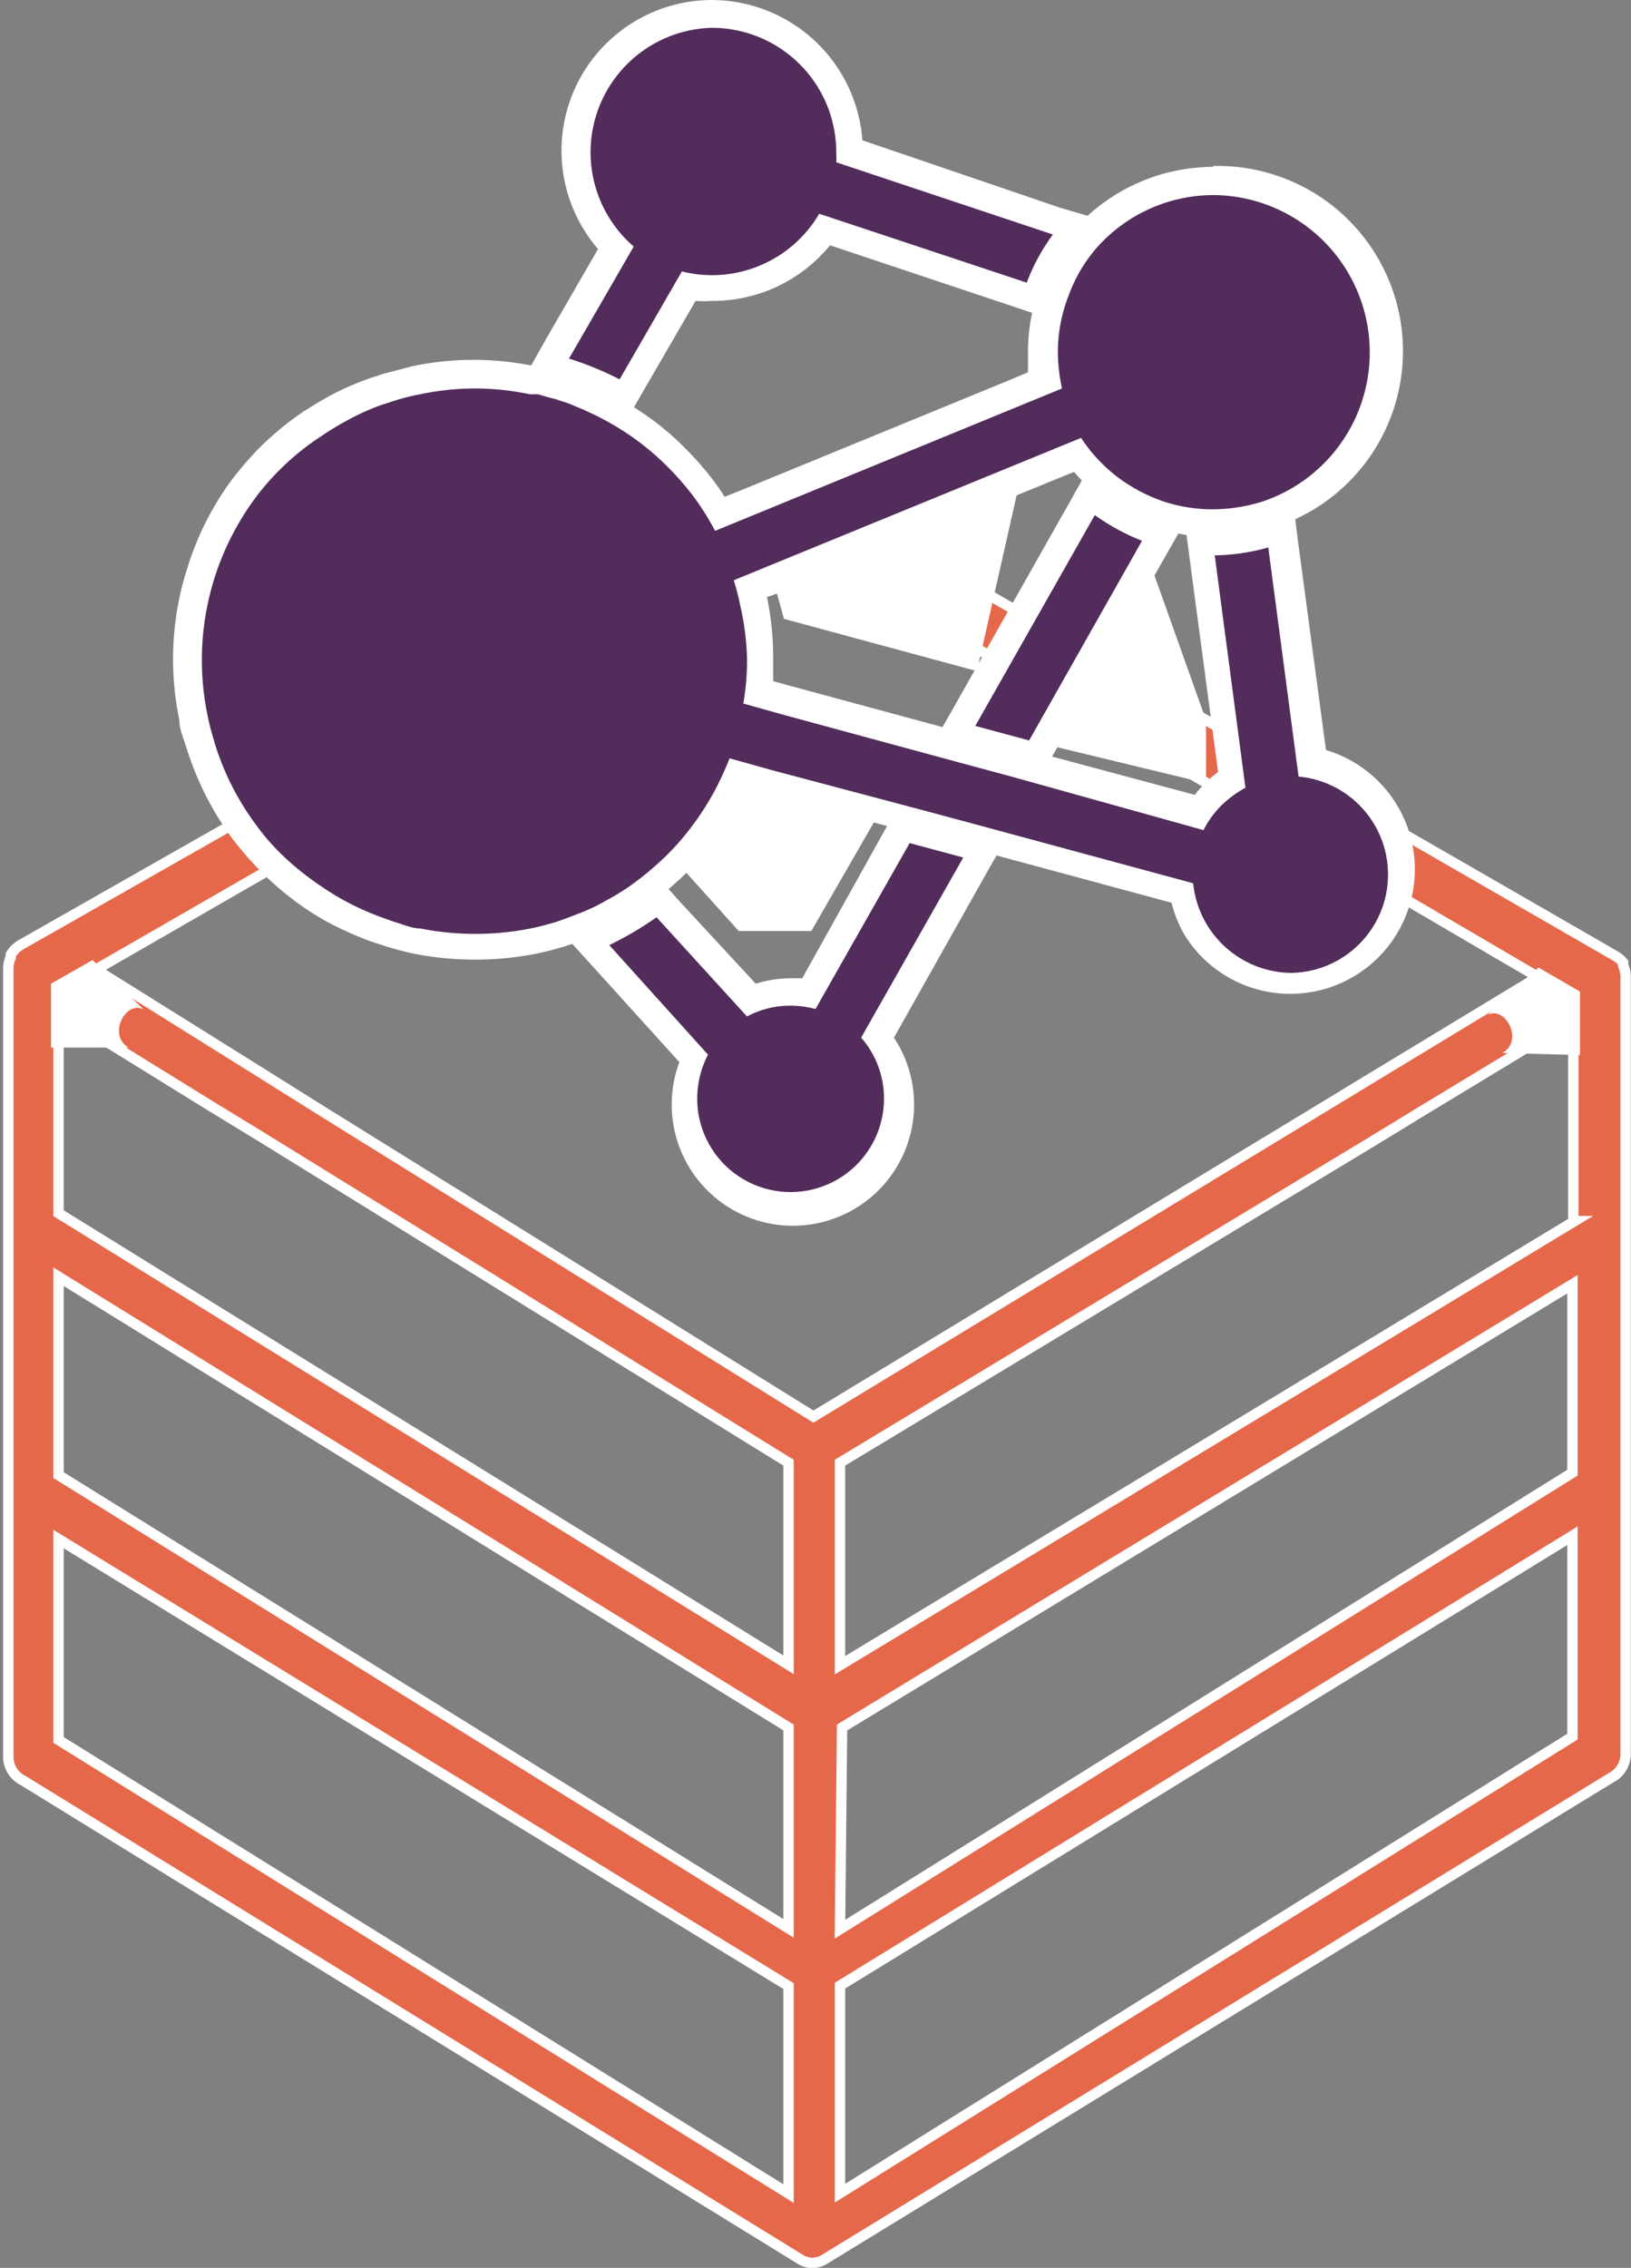
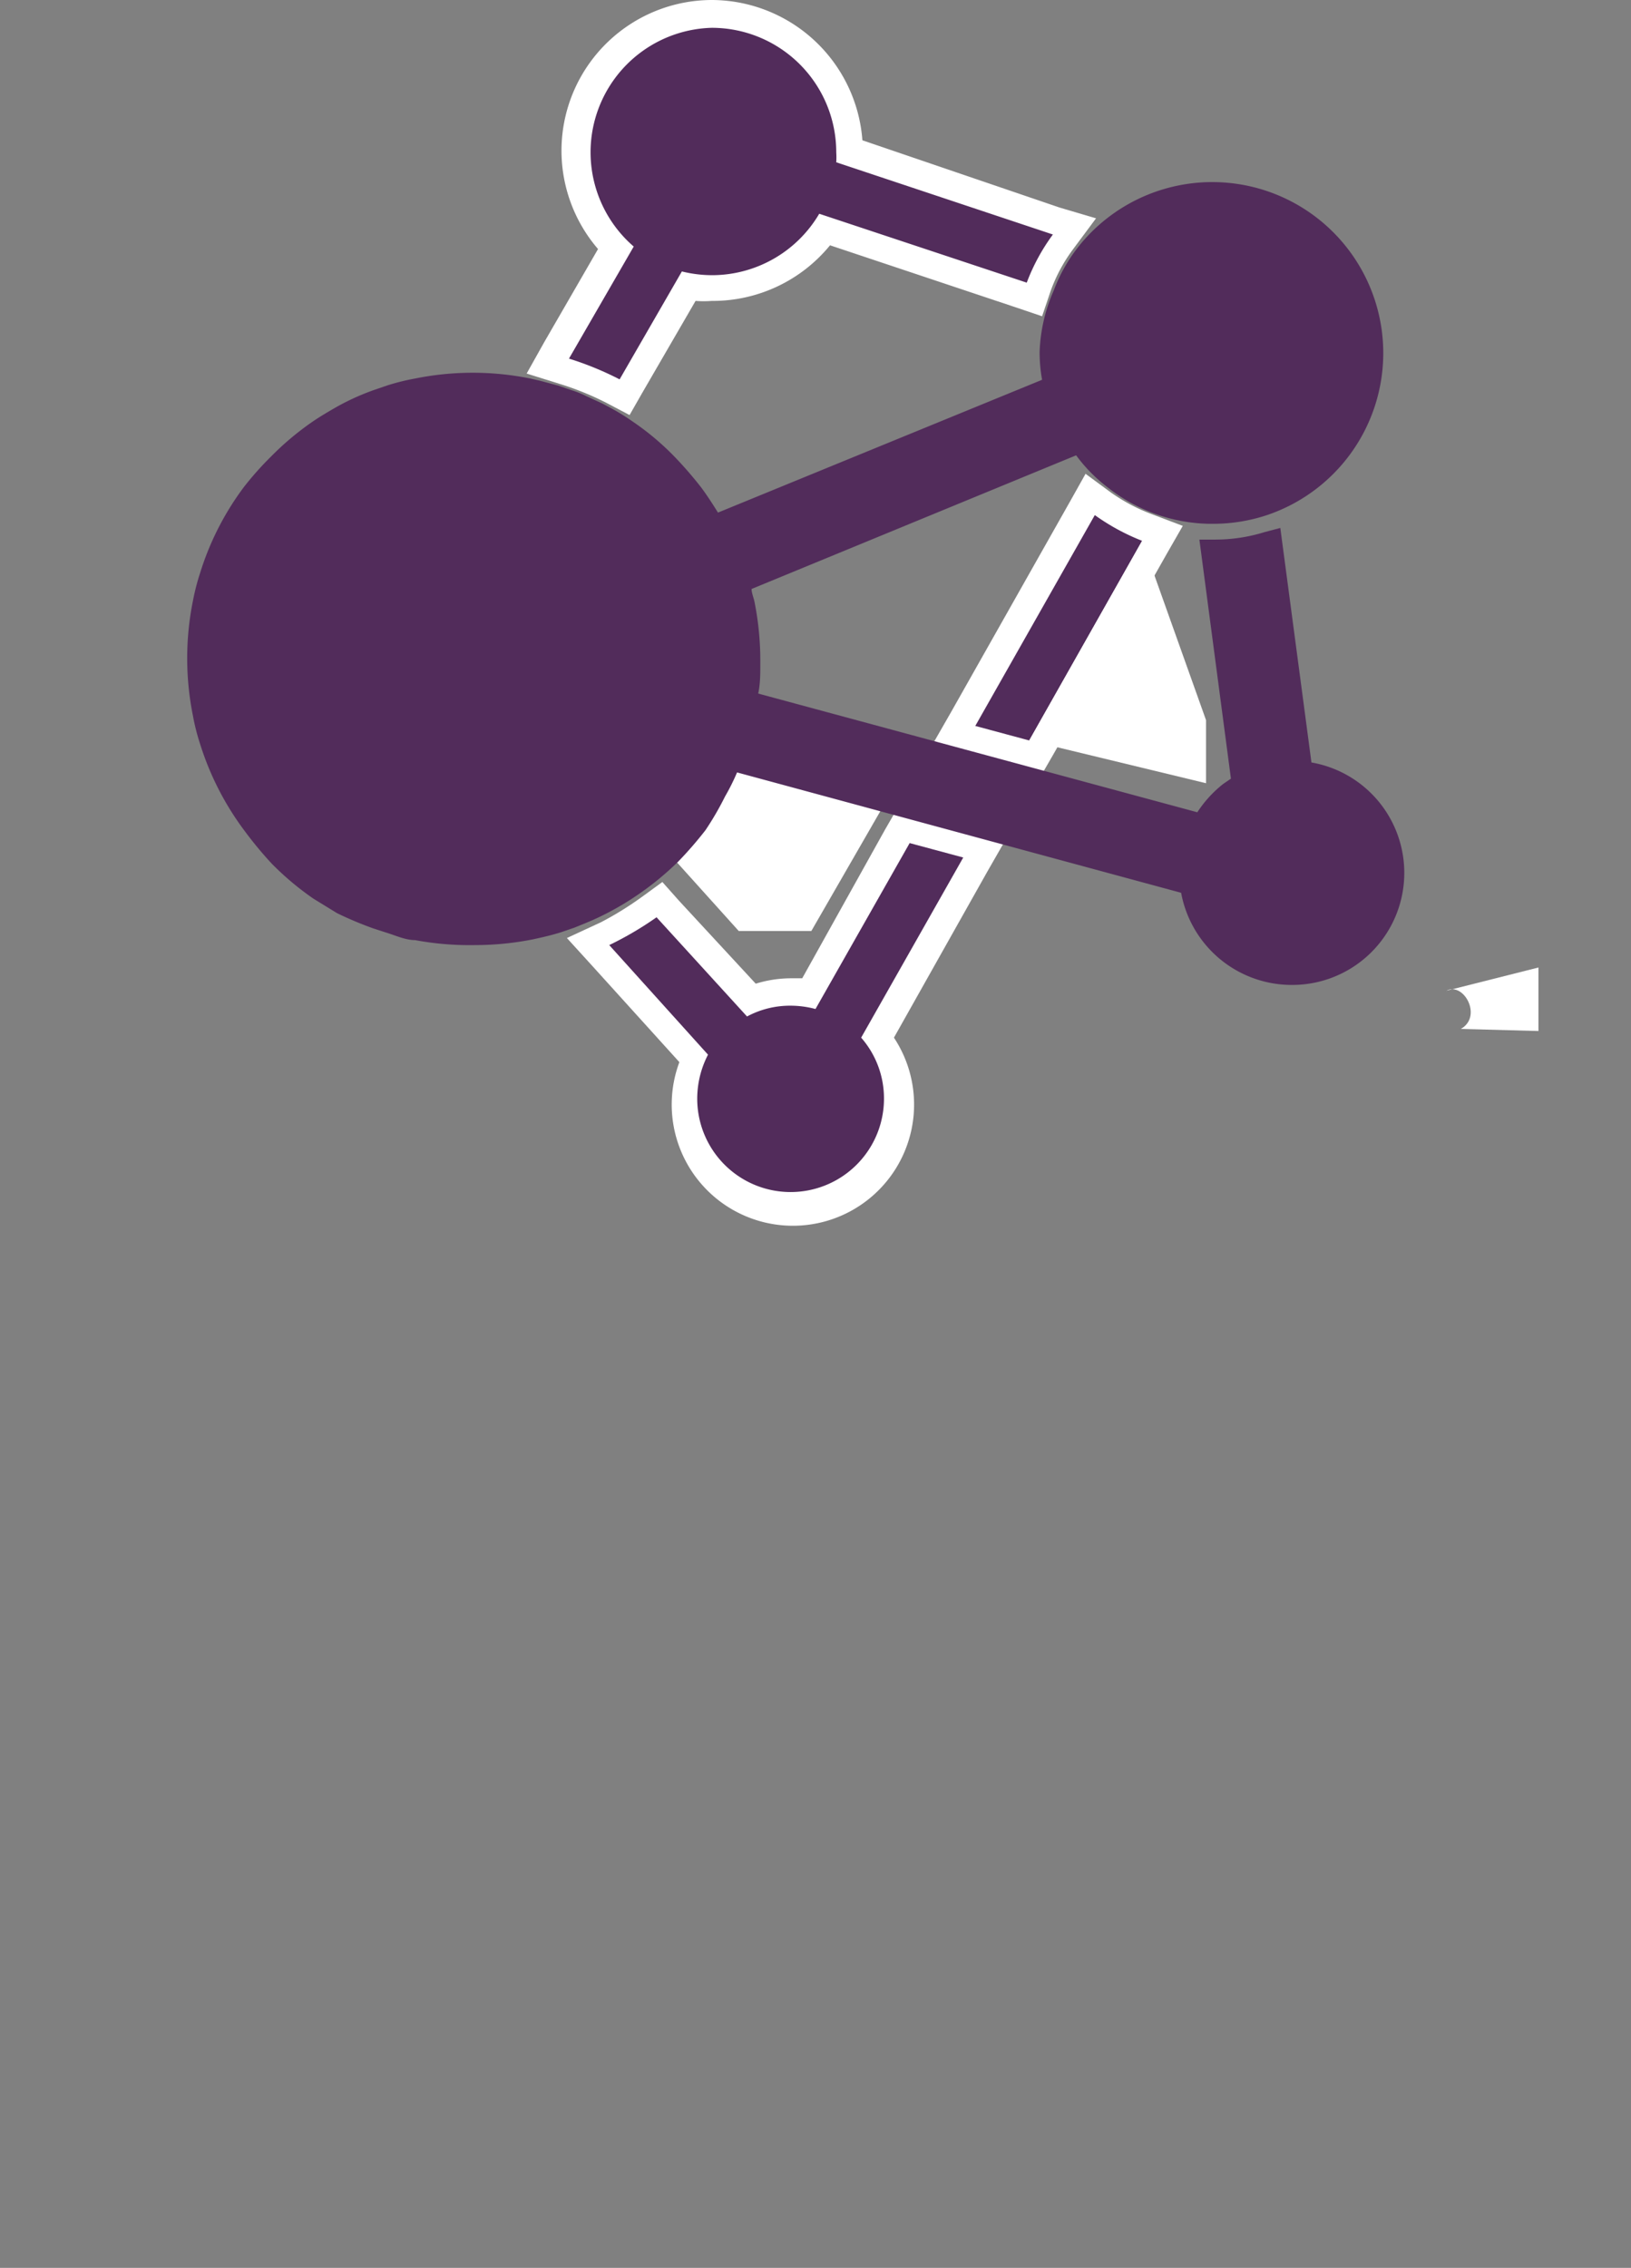
<svg xmlns="http://www.w3.org/2000/svg" viewBox="0 0 39.3 54.64">
  <rect x="0" y="0" width="39.3" height="54.64" fill="#808080" stroke="none" />
  <defs>
    <style>.cls-1{fill:#e6684a;stroke:#fff;stroke-miterlimit:10;stroke-width:0.25px;}.cls-2{fill:#fff;}.cls-3{fill:#522c5b;}</style>
  </defs>
  <g id="Layer_2" data-name="Layer 2">
    <g id="Layer_1-2" data-name="Layer 1">
-       <path class="cls-1" d="M39.17,23.53a.66.66,0,0,0-.06-.27l0,0s0,0,0-.07a.7.7,0,0,0-.19-.16s0,0,0,0L19.88,12.06a.68.68,0,0,0-.56,0L.49,22.77l0,0A.75.75,0,0,0,.26,23l0,.06,0,0a.66.66,0,0,0-.06.27s0,0,0,0v19a.64.64,0,0,0,.36.57L19.31,54.45h0a.6.6,0,0,0,.27.07.59.59,0,0,0,.26-.07h0L38.82,42.83a.64.64,0,0,0,.35-.58V23.54ZM19,46.46,1.41,35.54V30.76L19,41.62Zm1.29-4.84L37.89,30.94v4.54l-17.65,11Zm17.65-12.2L20.24,40.12V35.24L33,27.54l1.31-.8,3.6-2.18v4.86ZM31.7,26.79,19.6,34.13l-12-7.46-1.29-.81-4-2.5,17.36-10L37.06,23.54,33,26ZM1.41,28.63V24.38L5,26.6l1.31.8L19,35.24v4.87L1.41,29.23Zm0,13.29V37.08L19,47.85v5ZM20.24,52.84v-5L37.89,37v4.84Z" />
      <polygon class="cls-2" points="17.9 17.4 21.94 18.28 19.55 22.43 17.8 22.43 15.54 19.92 17.9 17.4" />
-       <polygon class="cls-2" points="22.46 10.78 18.2 12.41 18.89 14.91 23.54 16.17 24.52 11.83 22.46 10.78" />
      <path class="cls-3" d="M23,17.7l3.27-5.78.3.22a4.8,4.8,0,0,0,1.07.57l.37.14-3,5.38Z" />
      <path class="cls-2" d="M26.38,12.41a5.23,5.23,0,0,0,1.14.62L24.8,17.84l-1.3-.35,2.88-5.08m-.22-1-.37.66-2.87,5.08-.43.75.84.23,1.3.35.5.13.26-.45,2.72-4.81.39-.68-.74-.28a4.3,4.3,0,0,1-1-.53l-.61-.45Z" />
      <path class="cls-3" d="M19.05,29.06a2.58,2.58,0,0,1-2.39-3.58l-2.53-2.81.4-.19a7.22,7.22,0,0,0,1.1-.65l.24-.17,2.2,2.42a2.71,2.71,0,0,1,1-.19,2,2,0,0,1,.42,0l2.27-4,2,.53L21.15,25a2.58,2.58,0,0,1-2.1,4.08Z" />
      <path class="cls-2" d="M21.91,20.31l1.3.35L20.75,25a2.22,2.22,0,0,1,.55,1.47,2.25,2.25,0,0,1-4.5,0,2.31,2.31,0,0,1,.26-1.06l-2.38-2.64a8.11,8.11,0,0,0,1.14-.67L18,24.49a2.19,2.19,0,0,1,1.06-.26,2.33,2.33,0,0,1,.59.08l2.27-4m-.33-.78-.26.45-2,3.59h-.24a2.89,2.89,0,0,0-.88.13l-1.85-2-.4-.45-.48.35a8,8,0,0,1-1,.62l-.82.38.61.67,2.1,2.32A2.92,2.92,0,1,0,21.54,25l2.25-4,.43-.75L23.38,20l-1.3-.35-.5-.13Z" />
      <path class="cls-3" d="M14.75,9.4a6.17,6.17,0,0,0-1.16-.48l-.4-.13L14.83,6a3.29,3.29,0,1,1,5.62-2.33l5.41,1.81-.27.37A4.92,4.92,0,0,0,25,6.89l-.11.3-5-1.68a3.31,3.31,0,0,1-2.71,1.42,3.66,3.66,0,0,1-.57,0L15,9.54Z" />
      <path class="cls-2" d="M17.15.67a3,3,0,0,1,3,3,1.93,1.93,0,0,1,0,.24l5.22,1.74a4.81,4.81,0,0,0-.63,1.16l-5-1.66a3,3,0,0,1-2.57,1.48,3.06,3.06,0,0,1-.74-.09l-1.5,2.6a7.62,7.62,0,0,0-1.22-.5l1.56-2.7A3,3,0,0,1,17.15.67m0-.67a3.63,3.63,0,0,0-2.74,6l-1.3,2.25L12.69,9l.8.25a7,7,0,0,1,1.11.45l.57.3.32-.56,1.27-2.19a2.55,2.55,0,0,0,.39,0A3.65,3.65,0,0,0,20,5.91l4.49,1.5.62.21L25.32,7a3.87,3.87,0,0,1,.54-1l.55-.74L25.53,5,20.78,3.38A3.65,3.65,0,0,0,17.15,0Z" />
      <path class="cls-3" d="M31.12,23.73a2.71,2.71,0,0,1-2.66-2.22l-10.7-2.9a5.23,5.23,0,0,1-.29.58A7.19,7.19,0,0,1,17,20a9.19,9.19,0,0,1-.65.75,7.15,7.15,0,0,1-1,.82,6.7,6.7,0,0,1-.59.36,6.39,6.39,0,0,1-.65.31l-.27.11-.32.11c-.22.07-.44.12-.67.17a7.12,7.12,0,0,1-1.39.14A7.2,7.2,0,0,1,10,22.65c-.22,0-.44-.1-.66-.17L9,22.37A8.54,8.54,0,0,1,8.12,22l-.57-.35a6.91,6.91,0,0,1-1-.84A9.19,9.19,0,0,1,5.88,20a6.94,6.94,0,0,1-1.06-2.08,5.06,5.06,0,0,1-.17-.67,7,7,0,0,1,0-2.78,5.33,5.33,0,0,1,.17-.66,6.82,6.82,0,0,1,1.06-2.08A7.59,7.59,0,0,1,6.53,11a6.91,6.91,0,0,1,1-.84c.19-.13.38-.24.57-.35A5.85,5.85,0,0,1,9,9.4l.32-.11A5.33,5.33,0,0,1,10,9.12a7,7,0,0,1,2.78,0l.22.05.45.12.32.11a2.39,2.39,0,0,1,.37.15l.37.17.17.09a5.43,5.43,0,0,1,.57.35,6.41,6.41,0,0,1,1,.84,9.19,9.19,0,0,1,.65.75c.14.19.27.39.4.6l7.81-3.2a3.71,3.71,0,0,1-.06-.67A4,4,0,0,1,25.39,7a3.92,3.92,0,0,1,.75-1.24,4.12,4.12,0,1,1,4.39,6.65,4.11,4.11,0,0,1-1.3.21h-.1a4.05,4.05,0,0,1-2.43-.87,3.8,3.8,0,0,1-.77-.78l-7.82,3.22c0,.1.05.21.07.31a7.2,7.2,0,0,1,.14,1.39V16c0,.24,0,.47-.05.71l10.58,2.86a2.87,2.87,0,0,1,.62-.68l.19-.13L28.9,13h.38a4,4,0,0,0,1.19-.18l.38-.1.75,5.65a2.7,2.7,0,0,1-.48,5.36Z" />
-       <path class="cls-2" d="M29.23,4.7a3.79,3.79,0,0,1,1.2,7.38,4,4,0,0,1-1.2.19h-.09a3.82,3.82,0,0,1-1.08-.18,4,4,0,0,1-1.15-.61,3.8,3.8,0,0,1-.86-.93l-1,.41-6.37,2.61-1,.41a5.47,5.47,0,0,1,.15.58A6.42,6.42,0,0,1,18,15.88V16a6,6,0,0,1-.09.95l1,.28L23,18.34l1.3.35L29,20a2.26,2.26,0,0,1,.67-.8,2.46,2.46,0,0,1,.34-.22l-.74-5.6a5,5,0,0,0,1.29-.19l.73,5.52a2.37,2.37,0,0,1-.18,4.73,2.4,2.4,0,0,1-2.36-2.16l-5.1-1.38-1.3-.35-3.77-1-1-.28a7.65,7.65,0,0,1-.38.82,6.91,6.91,0,0,1-.5.78,6.17,6.17,0,0,1-.62.72,7.24,7.24,0,0,1-.95.79h0a6.16,6.16,0,0,1-.55.33,4.27,4.27,0,0,1-.61.29l-.26.1-.3.11c-.21.06-.42.12-.63.16a6.82,6.82,0,0,1-2.65,0c-.21,0-.42-.1-.63-.16l-.31-.11a6.79,6.79,0,0,1-.87-.39,6,6,0,0,1-.54-.33,6.76,6.76,0,0,1-1-.8,5.35,5.35,0,0,1-.62-.72,6.45,6.45,0,0,1-1-2c-.06-.21-.12-.42-.16-.63A6.56,6.56,0,0,1,6.15,12a6,6,0,0,1,.62-.71,6.16,6.16,0,0,1,1-.8,6,6,0,0,1,.54-.33,5.69,5.69,0,0,1,.87-.4l.31-.1a4.85,4.85,0,0,1,.63-.16,6.34,6.34,0,0,1,2.65,0l.2,0,.2.06.23.06.3.1.36.15.34.16h0l.17.09a6.37,6.37,0,0,1,1.52,1.13,7,7,0,0,1,.62.71,6.43,6.43,0,0,1,.52.83l1-.41,6.36-2.61,1-.41a4.14,4.14,0,0,1-.1-.87,3.71,3.71,0,0,1,.26-1.37A3.62,3.62,0,0,1,26.4,6,3.76,3.76,0,0,1,29.23,4.7m0-.68a4.5,4.5,0,0,0-3.34,1.5,4.47,4.47,0,0,0-1.12,3c0,.15,0,.3,0,.45l-.5.21-6.36,2.61-.45.18c-.08-.13-.17-.26-.26-.38a7.36,7.36,0,0,0-.69-.79,6.51,6.51,0,0,0-1.07-.88c-.19-.13-.39-.25-.59-.36l-.15-.08-.42-.2-.4-.16L13.57,9l-.23-.07-.24-.06-.23-.05a7.18,7.18,0,0,0-2.92,0L9.26,9l-.34.11a6.92,6.92,0,0,0-1,.44q-.3.17-.6.36a7.47,7.47,0,0,0-1.07.88,8.57,8.57,0,0,0-.68.79A7.13,7.13,0,0,0,4.5,13.73q-.11.35-.18.69a7.18,7.18,0,0,0,0,2.92c0,.23.11.47.18.7a7.37,7.37,0,0,0,1.11,2.18,8.44,8.44,0,0,0,.68.78,7.54,7.54,0,0,0,1.07.89q.3.2.6.36a8.33,8.33,0,0,0,1,.44l.34.11q.35.11.69.18a7.68,7.68,0,0,0,2.92,0c.24-.05.47-.11.7-.18l.33-.11.28-.12a5.42,5.42,0,0,0,.69-.32c.2-.11.4-.23.59-.36a8,8,0,0,0,1.76-1.67,8.39,8.39,0,0,0,.55-.86L18,19l.46.13,3.78,1,1.29.35,4.7,1.27a2.91,2.91,0,0,0,.34.82,3,3,0,1,0,3.38-4.5l-.67-5-.07-.56A4.46,4.46,0,0,0,29.23,4ZM18.5,14.38,19,14.2l6.36-2.62.52-.21a5,5,0,0,0,.66.64,4.68,4.68,0,0,0,1.36.72,5.32,5.32,0,0,0,.69.16l.07.53.69,5.18,0,0a2.92,2.92,0,0,0-.56.55L24.5,18l-1.3-.35-4.1-1.11-.47-.13c0-.14,0-.29,0-.44v-.13a7.16,7.16,0,0,0-.15-1.46v0Z" />
      <polygon class="cls-2" points="27.52 13.03 24.8 17.84 29.06 18.87 29.06 17.35 27.52 13.03" />
-       <path class="cls-2" d="M37.07,23.31l1,.58v1.53l-1.87-.05c.53-.3.07-1.14-.35-.92Z" />
-       <path class="cls-2" d="M2.23,23.13l-1,.57v1.54l1.87,0c-.52-.3-.07-1.15.36-.92Z" />
+       <path class="cls-2" d="M37.07,23.31v1.53l-1.87-.05c.53-.3.07-1.14-.35-.92Z" />
    </g>
  </g>
</svg>